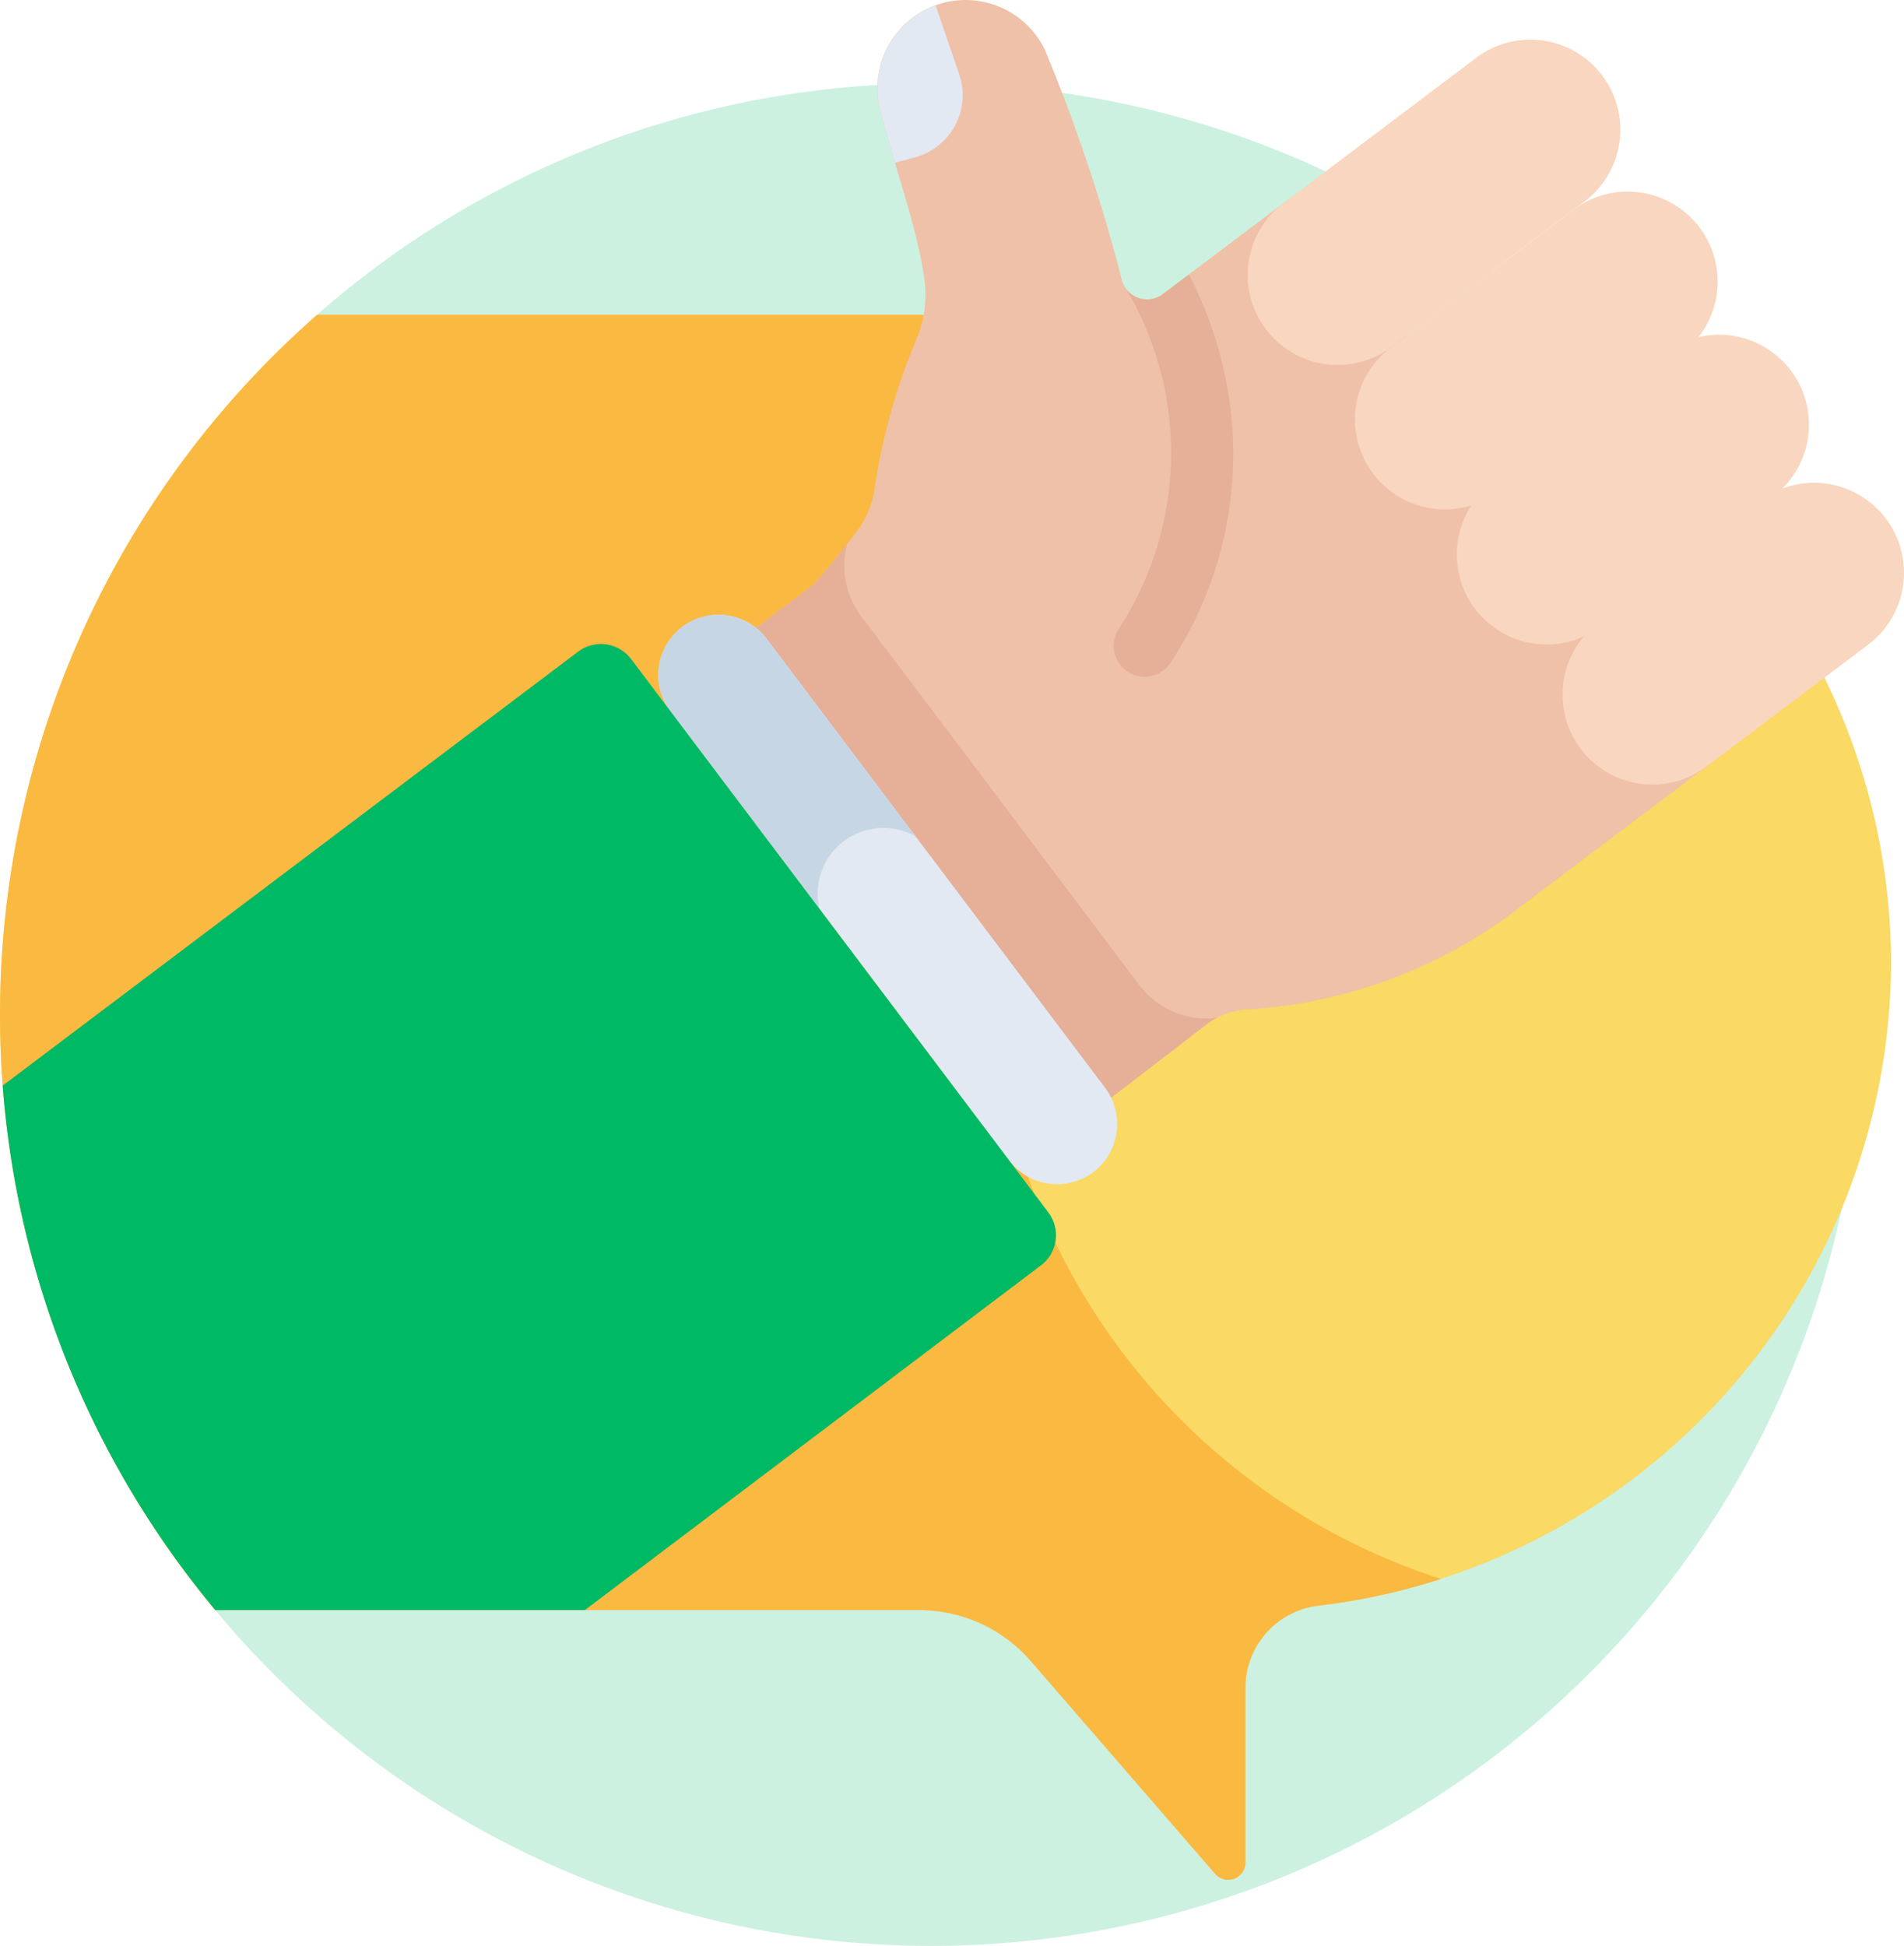
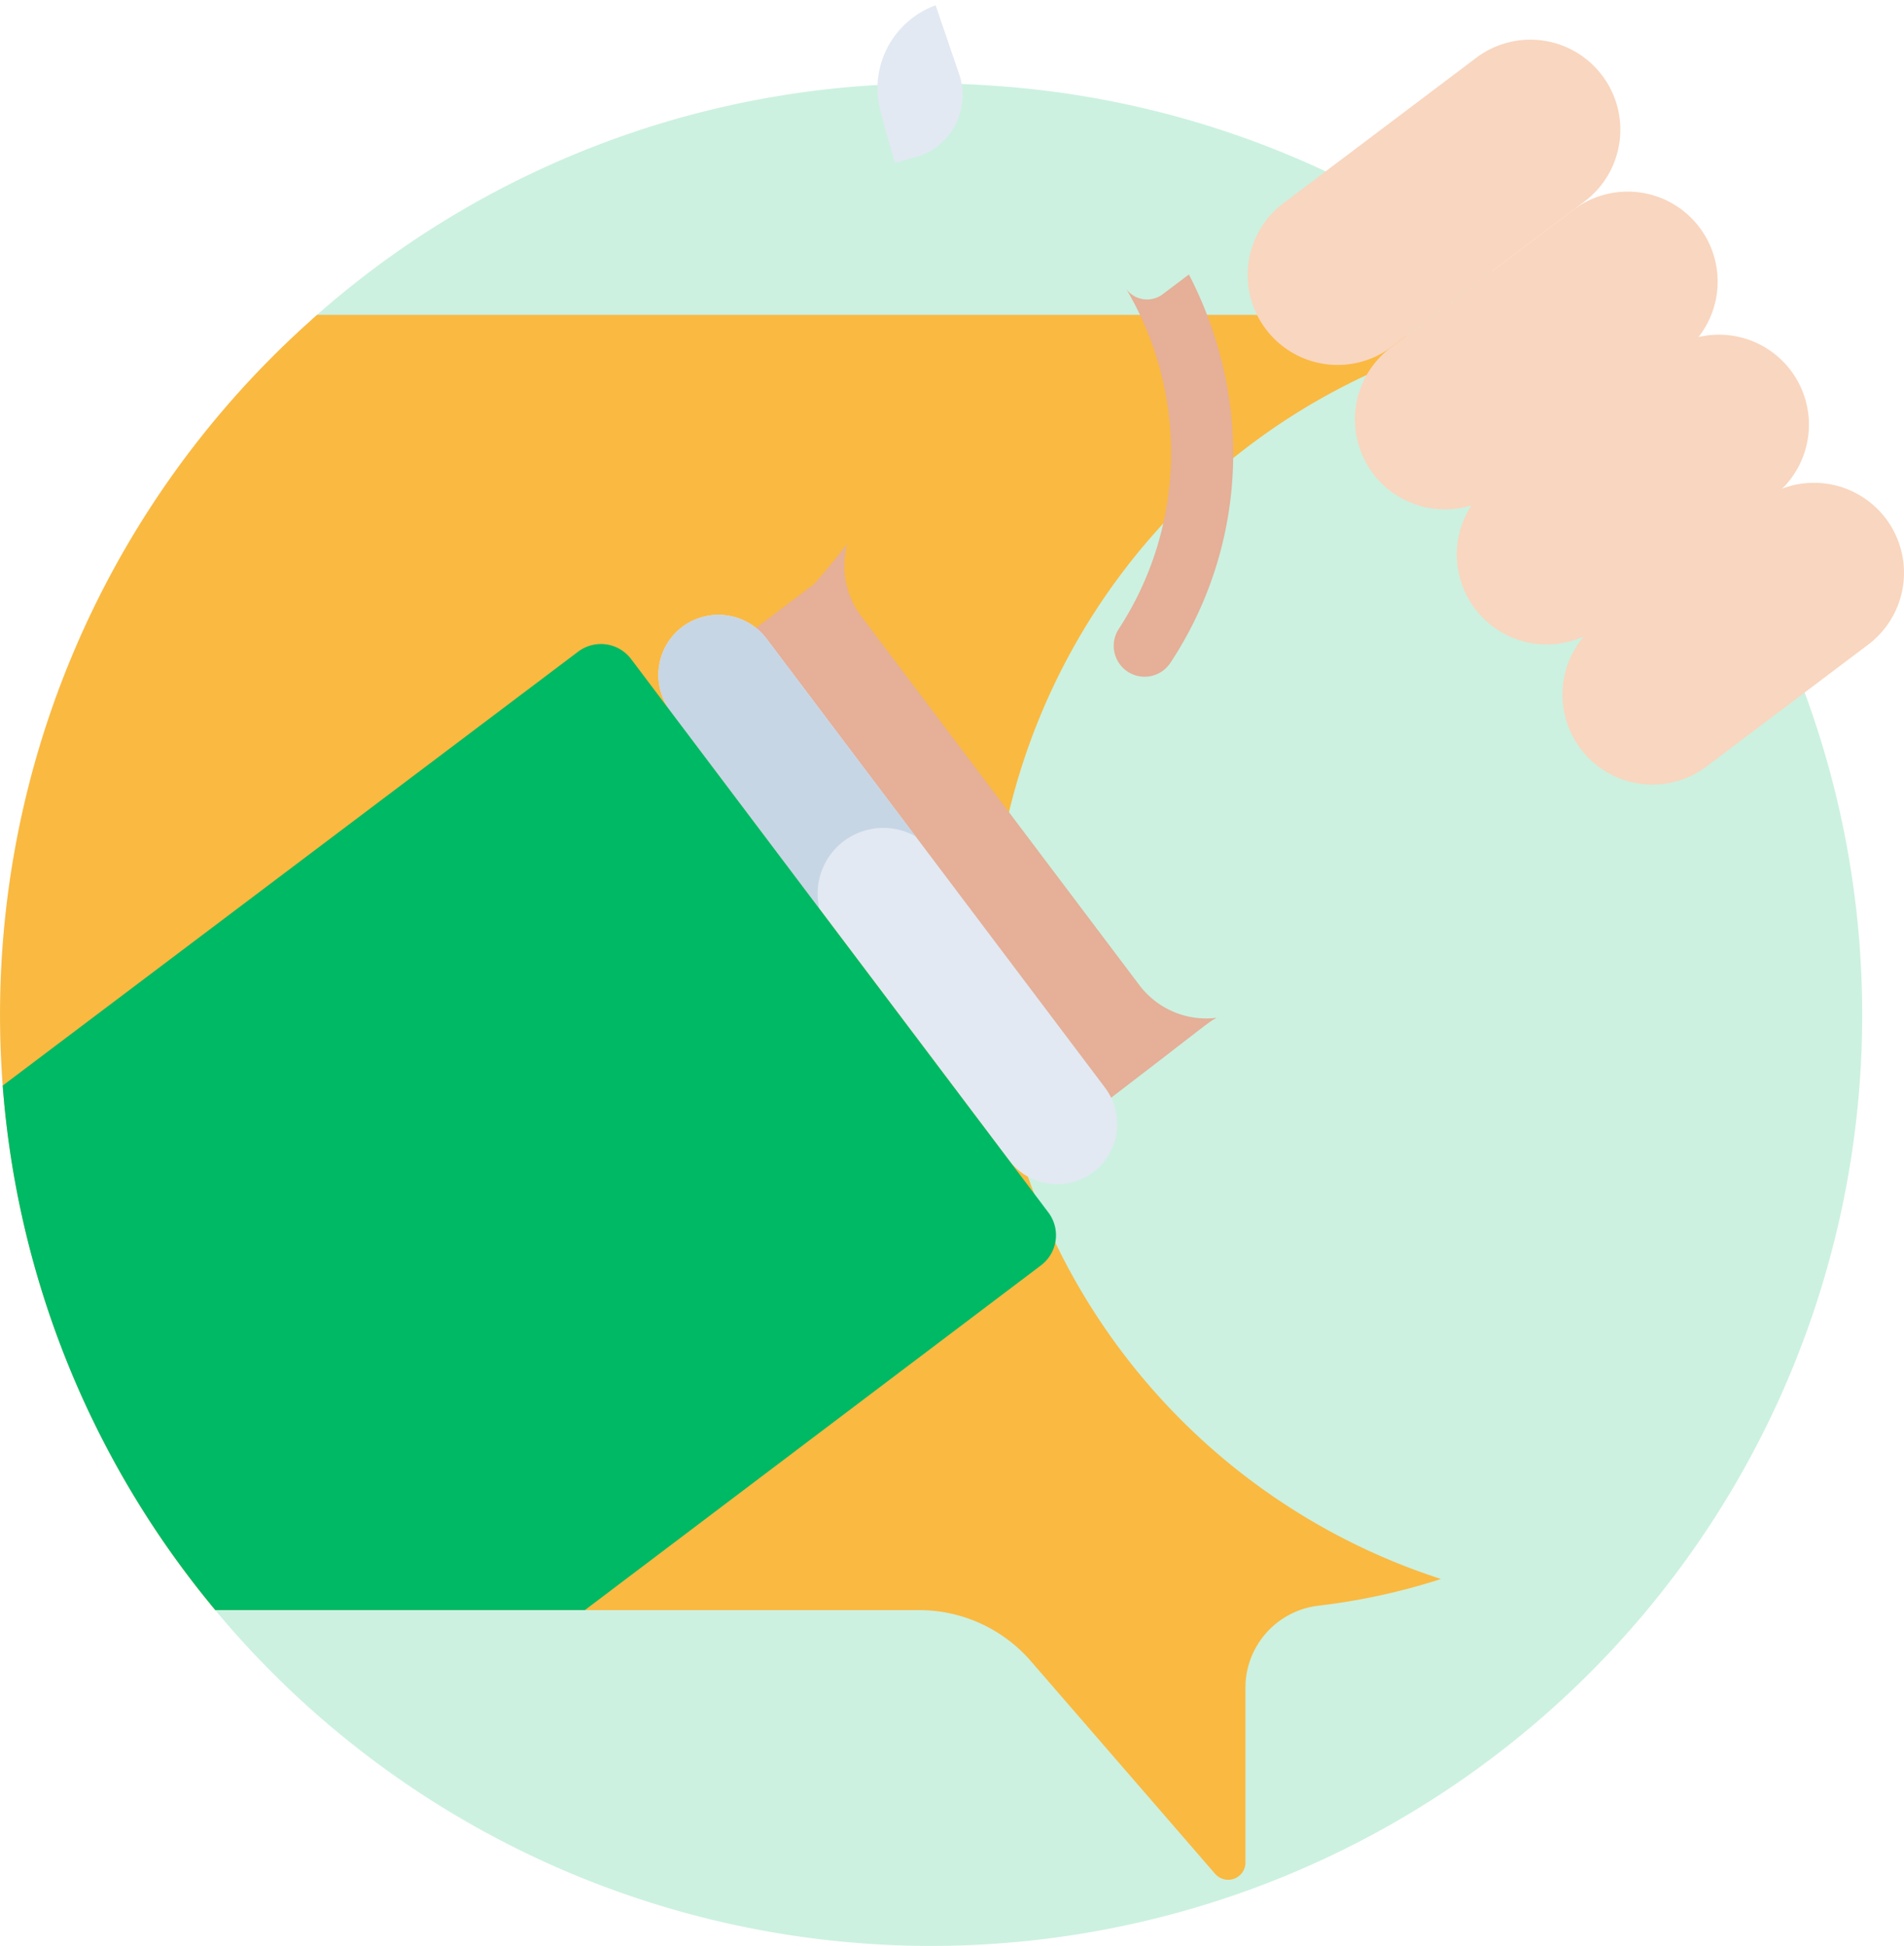
<svg xmlns="http://www.w3.org/2000/svg" id="Group_53012" data-name="Group 53012" width="168.633" height="172.333" viewBox="0 0 168.633 172.333">
  <path id="Path_52297" data-name="Path 52297" d="M259.263,152.112A82.2,82.2,0,0,0,199.9,172.877L190.949,286.7a82.463,82.463,0,1,0,68.314-134.583Z" transform="translate(-172.284 -144.586)" fill="#00b965" opacity="0.2" />
-   <path id="Path_52298" data-name="Path 52298" d="M245.979,212.83c-.06,0-.119,0-.179,0H163.587a82.444,82.444,0,0,0-9.024,114.713H216.9a13.094,13.094,0,0,1,9.9,4.52l16.315,18.833a1.532,1.532,0,0,0,2.69-1V334.382q0-.218.011-.435a7.325,7.325,0,0,1,6.487-6.8,57.559,57.559,0,0,0,50.683-56.965h0A57.524,57.524,0,0,0,245.979,212.83Z" transform="translate(-135.497 -184.948)" fill="#fad964" />
  <path id="Path_52299" data-name="Path 52299" d="M223.257,270.182h0a57.578,57.578,0,0,1,39.863-54.606,56.874,56.874,0,0,0-17.14-2.746c-.06,0-.119,0-.179,0H163.587a82.445,82.445,0,0,0-9.024,114.713H216.9a13.094,13.094,0,0,1,9.9,4.52l16.315,18.833a1.532,1.532,0,0,0,2.69-1V334.381q0-.218.011-.435a7.325,7.325,0,0,1,6.487-6.8,56.747,56.747,0,0,0,10.82-2.359A57.578,57.578,0,0,1,223.257,270.182Z" transform="translate(-135.497 -184.947)" fill="#fab941" />
-   <path id="Path_52300" data-name="Path 52300" d="M407.457,195.656a7.967,7.967,0,0,1,.287-9.95,7.967,7.967,0,0,1-9.964-11.6,7.968,7.968,0,0,1-7.139-13.977l.088-.066a7.958,7.958,0,0,1-11.146-1.564l-.01-.013a7.959,7.959,0,0,1,1.563-11.145L372.03,154.2l-2.467,1.86a2.3,2.3,0,0,1-3.617-1.313,151.589,151.589,0,0,0-6.814-20.348,7.807,7.807,0,0,0-14.545,5.5c1.442,5.568,3.136,9.919,3.854,14.656a10.189,10.189,0,0,1-.68,5.482,54.506,54.506,0,0,0-3.709,13.239,8.043,8.043,0,0,1-1.487,3.664c-2.025,2.728-3.88,4.8-3.88,4.8l-.036.027-5.546,4.181,31.4,41.653,8.962-6.891a6.457,6.457,0,0,1,3.574-1.314,43.683,43.683,0,0,0,24.1-9.007l17.389-13.11A7.967,7.967,0,0,1,407.457,195.656Z" transform="translate(-266.593 -130)" fill="#efc1a8" />
  <g id="Group_53010" data-name="Group 53010" transform="translate(66.513 48.167)">
    <path id="Path_52301" data-name="Path 52301" d="M367.5,312.178l-24.632-32.67a7.419,7.419,0,0,1-1.238-6.406c-1.626,2.1-2.944,3.571-2.944,3.571l-.036.027-5.546,4.181,31.4,41.653c9.447-7.224,8.992-7,9.85-7.459A7.428,7.428,0,0,1,367.5,312.178Z" transform="translate(-333.105 -273.102)" fill="#e5af98" />
  </g>
  <path id="Path_52302" data-name="Path 52302" d="M573.713,271.366,559.4,282.158a7.967,7.967,0,0,1-11.158-1.565h0a7.967,7.967,0,0,1,1.565-11.158l14.314-10.792a7.967,7.967,0,0,1,11.157,1.565h0A7.966,7.966,0,0,1,573.713,271.366Z" transform="translate(-408.251 -214.278)" fill="#f9d6bf" />
  <path id="Path_52303" data-name="Path 52303" d="M546.844,232.391l-15.252,11.5a7.967,7.967,0,0,1-11.158-1.565h0A7.967,7.967,0,0,1,522,231.167l15.252-11.5a7.967,7.967,0,0,1,11.157,1.565h0A7.966,7.966,0,0,1,546.844,232.391Z" transform="translate(-389.803 -188.421)" fill="#f9d6bf" />
  <path id="Path_52304" data-name="Path 52304" d="M520.979,194.747l-16.19,12.207a7.967,7.967,0,0,1-11.158-1.565h0a7.967,7.967,0,0,1,1.565-11.158l16.19-12.207a7.966,7.966,0,0,1,11.157,1.565h0A7.966,7.966,0,0,1,520.979,194.747Z" transform="translate(-372.022 -163.448)" fill="#f9d6bf" />
  <path id="Path_52305" data-name="Path 52305" d="M493.638,154.763l-17.08,12.878a7.959,7.959,0,0,1-11.146-1.563l-.01-.013a7.959,7.959,0,0,1,1.563-11.146l17.08-12.878a7.958,7.958,0,0,1,11.146,1.563l.01.013A7.959,7.959,0,0,1,493.638,154.763Z" transform="translate(-353.295 -136.923)" fill="#f9d6bf" />
  <path id="Path_52306" data-name="Path 52306" d="M373.632,137.512l-2.088-6.116a7.827,7.827,0,0,0-4.872,9.424c.413,1.594.846,3.088,1.272,4.519l1.778-.48A5.7,5.7,0,0,0,373.632,137.512Z" transform="translate(-288.677 -130.926)" fill="#e2e9f2" />
  <path id="Path_52307" data-name="Path 52307" d="M347.255,341.127h0a5.348,5.348,0,0,1-7.468-1.048L309.8,300.306a5.348,5.348,0,0,1,1.048-7.468h0a5.348,5.348,0,0,1,7.468,1.048L348.3,333.658A5.348,5.348,0,0,1,347.255,341.127Z" transform="translate(-250.422 -237.32)" fill="#e2e9f2" />
  <path id="Path_52308" data-name="Path 52308" d="M325.155,311.814h0a5.851,5.851,0,0,1,6.355-.428l-13.194-17.5a5.348,5.348,0,0,0-7.468-1.047h0a5.348,5.348,0,0,0-1.048,7.468l13.194,17.5A5.852,5.852,0,0,1,325.155,311.814Z" transform="translate(-250.423 -237.32)" fill="#c7d6e5" />
  <g id="Group_53011" data-name="Group 53011" transform="translate(98.638 24.308)">
    <path id="Path_52309" data-name="Path 52309" d="M438.4,211.135a35.386,35.386,0,0,0-3.19-8.917l-2.326,1.754a2.3,2.3,0,0,1-3.215-.454,28.528,28.528,0,0,1-.691,30.123,2.735,2.735,0,0,0,4.618,2.933A33.561,33.561,0,0,0,438.4,211.135Z" transform="translate(-428.549 -202.218)" fill="#e5af98" />
  </g>
  <path id="Path_52310" data-name="Path 52310" d="M191.854,300.782a3.345,3.345,0,0,0-4.684-.657L136.2,338.558a82.172,82.172,0,0,0,18.831,46.449h32.731l40.394-30.527a3.345,3.345,0,0,0,.657-4.685Z" transform="translate(-135.96 -242.415)" fill="#00b965" />
  <path id="Path_52311" data-name="Path 52311" d="M203.785,322.878a3.971,3.971,0,0,1,4.669-.079l-16.6-22.017a3.345,3.345,0,0,0-4.684-.657L136.2,338.557a81.883,81.883,0,0,0,7.853,29.36Z" transform="translate(-135.96 -242.415)" fill="#00b965" opacity="0.1" style="mix-blend-mode: multiply;isolation: isolate" />
</svg>